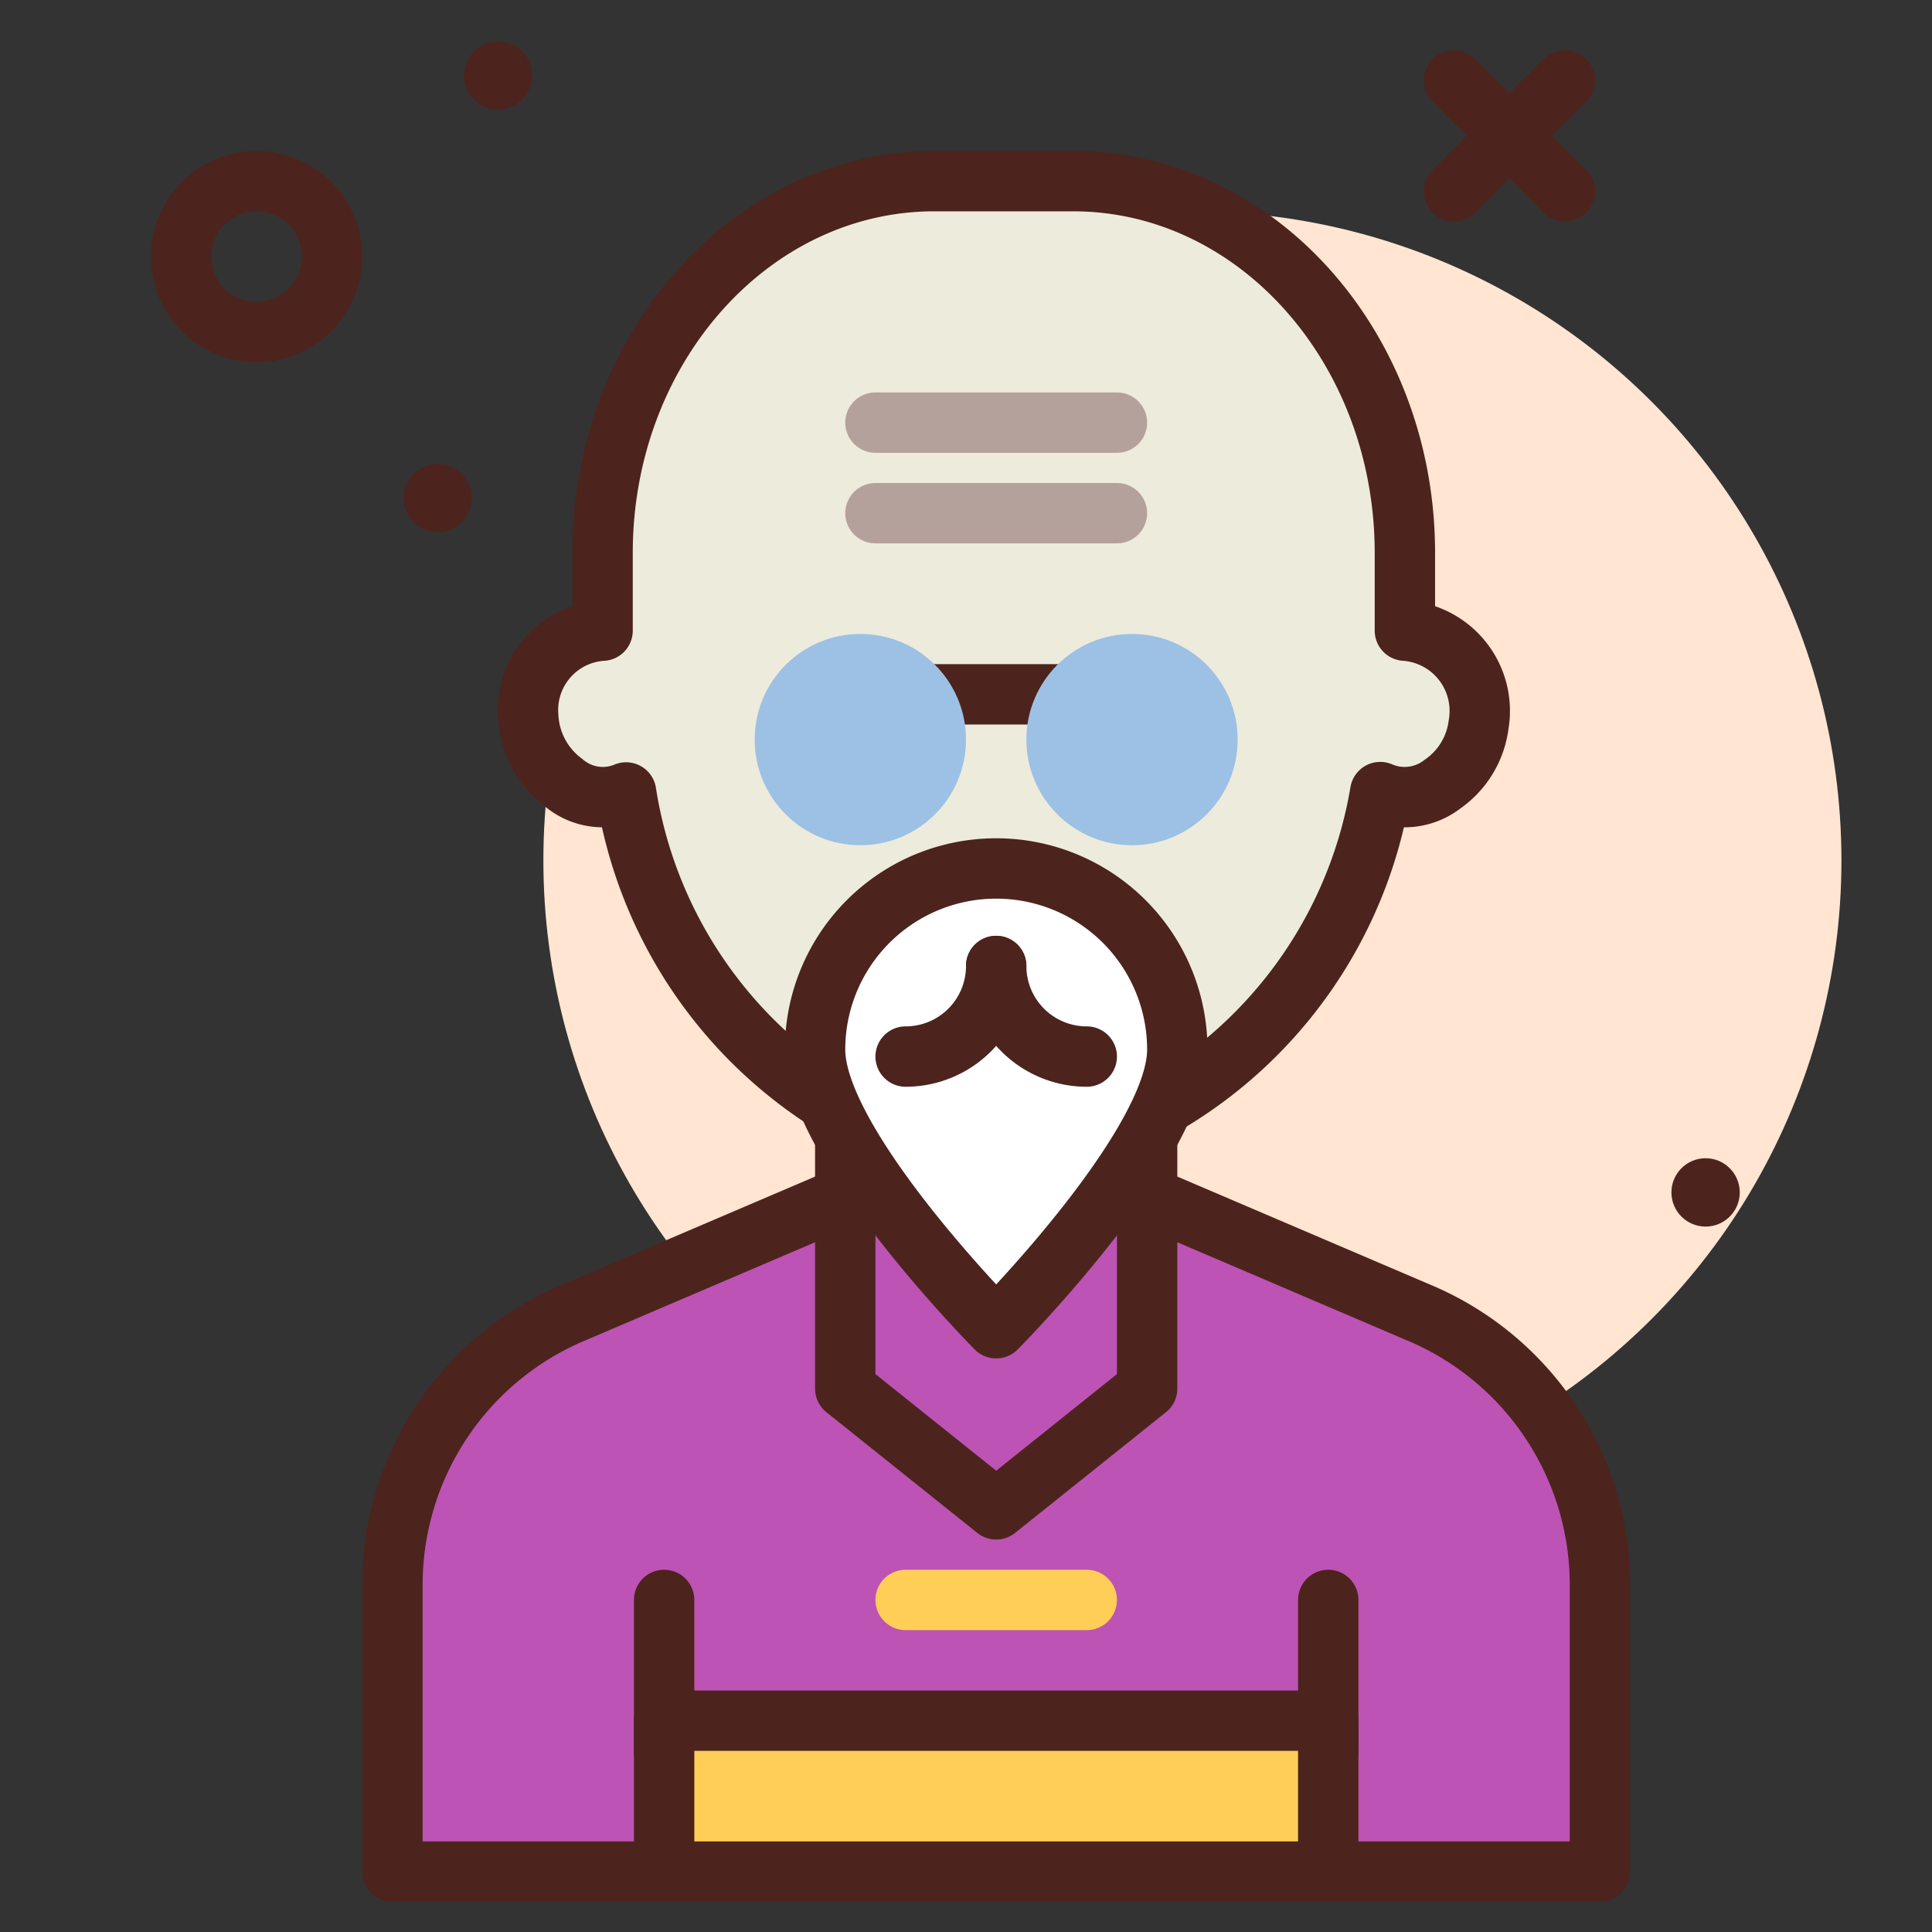
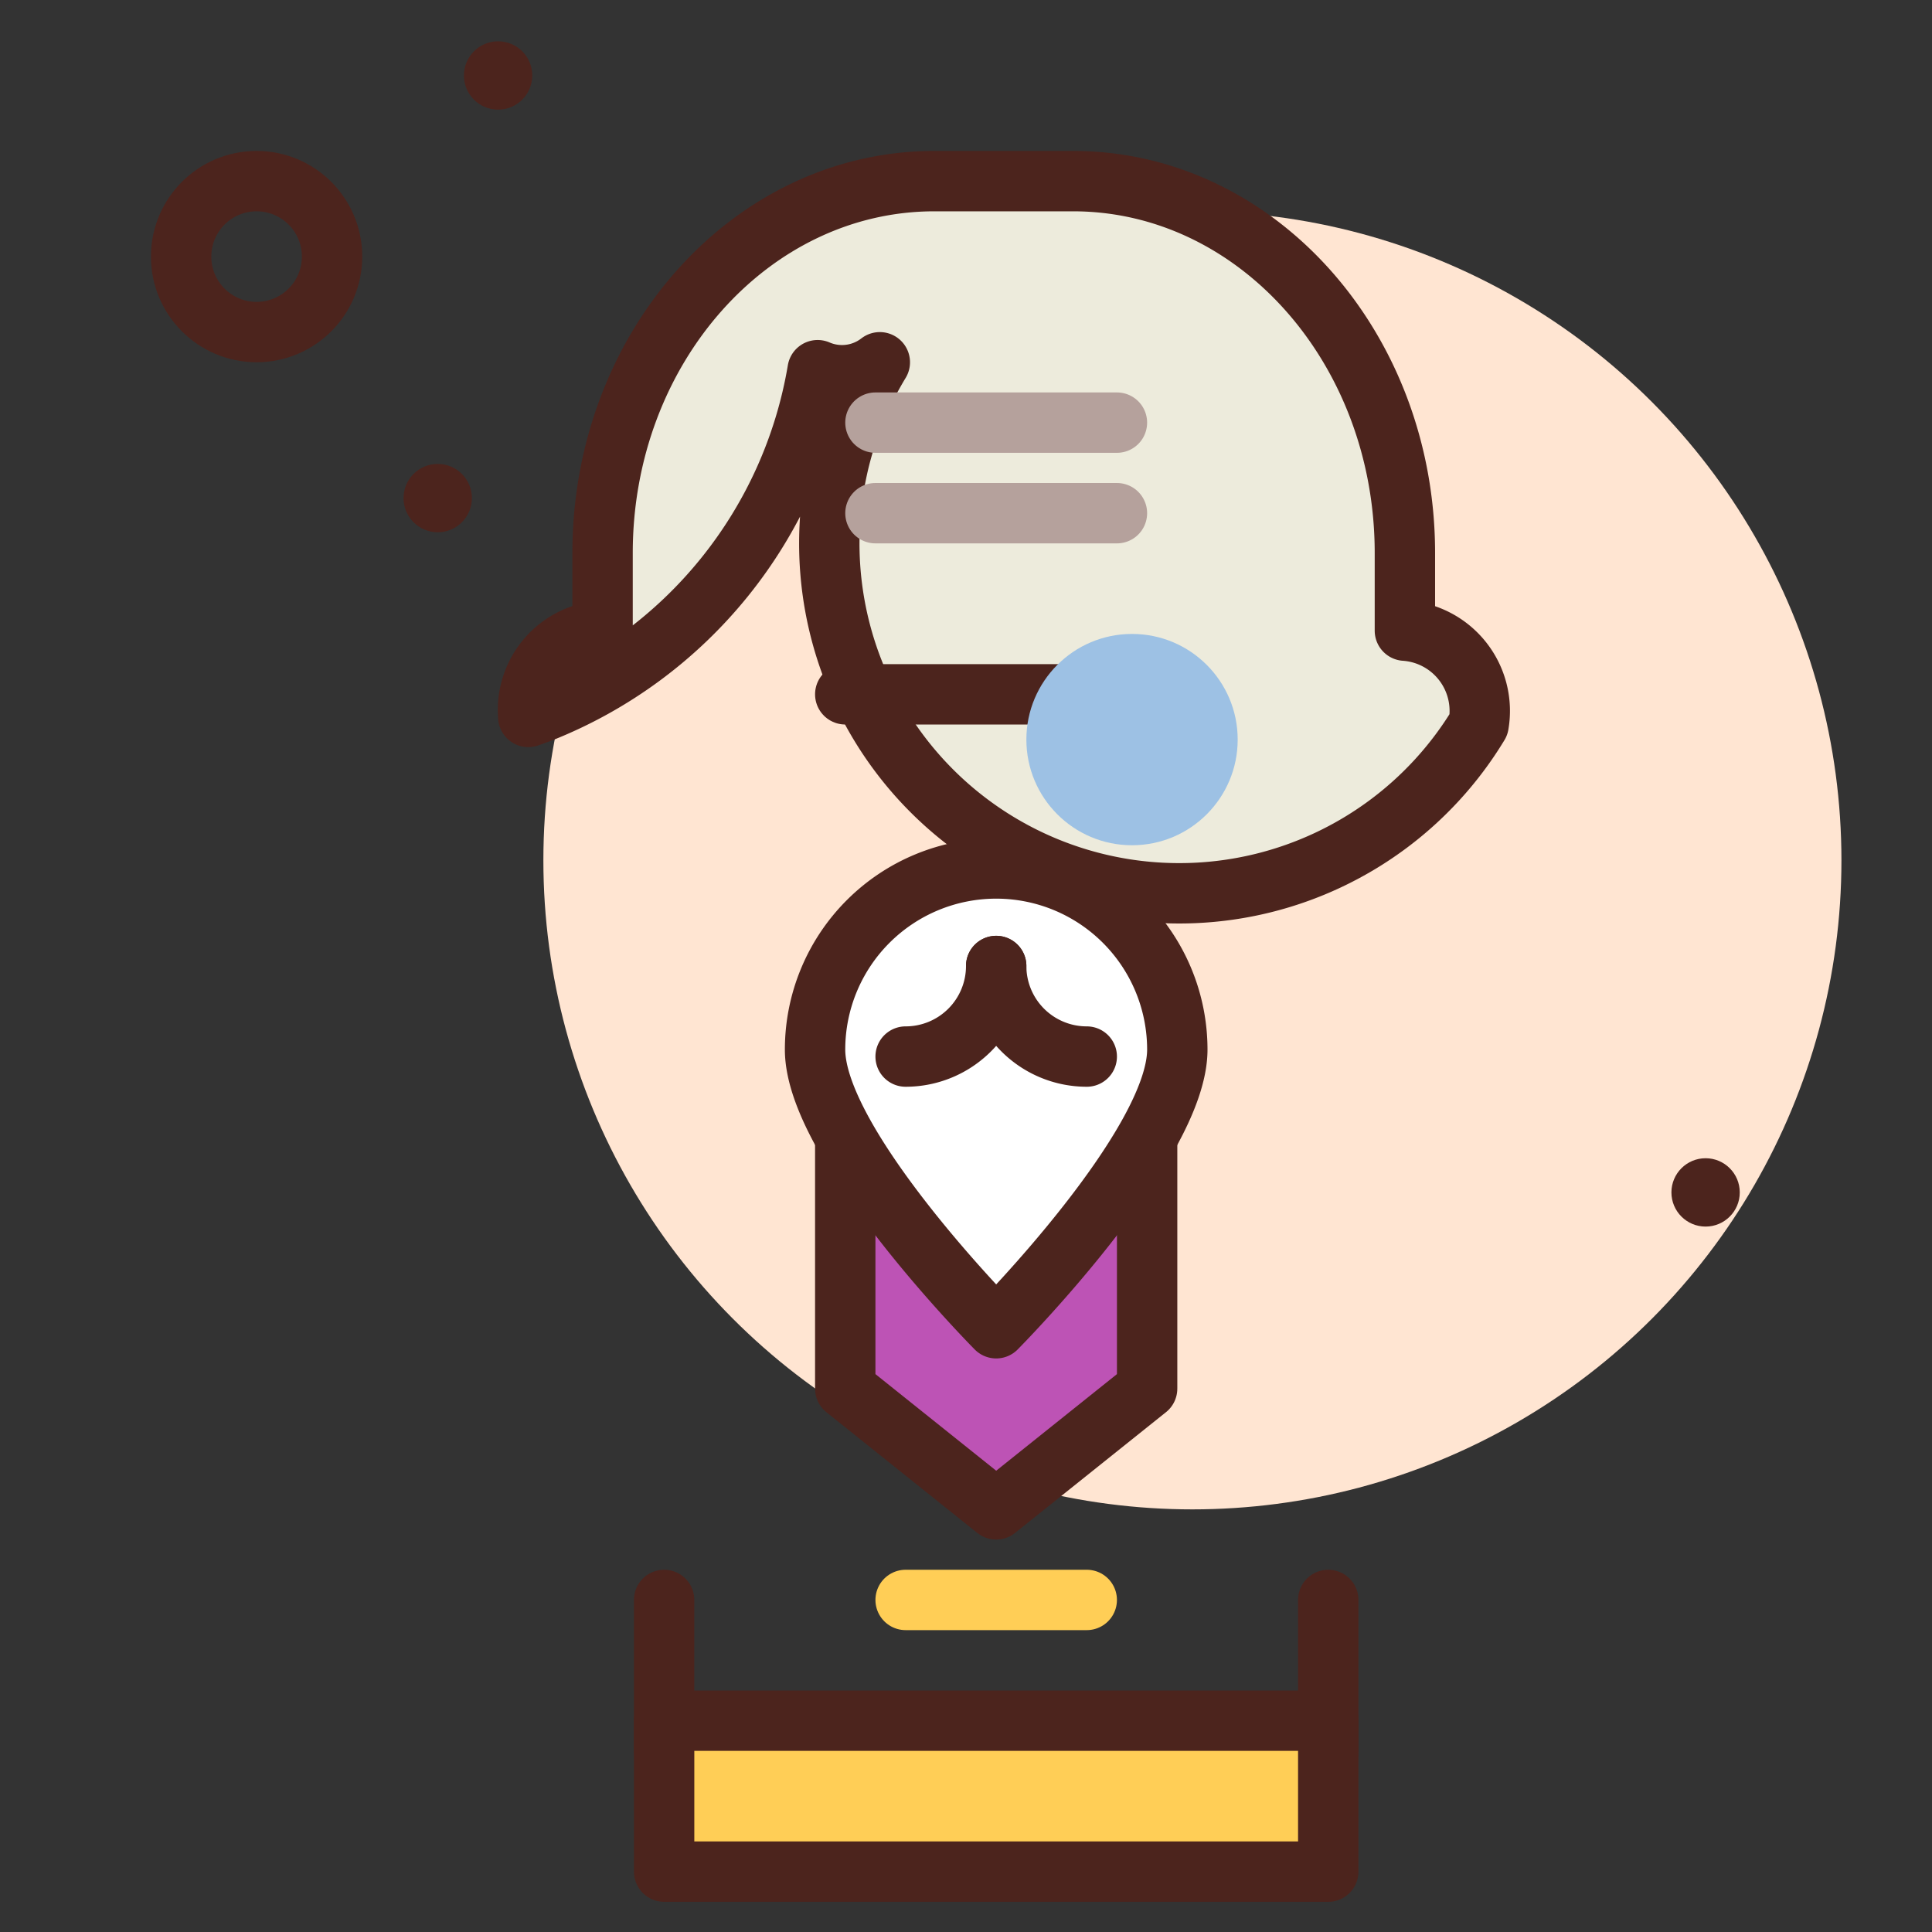
<svg xmlns="http://www.w3.org/2000/svg" width="800px" height="800px" viewBox="0 0 64 64">
  <rect x="0" y="0" width="64" height="64" fill="#333333" stroke="none" />
  <title>old-man</title>
  <g id="old-man">
    <circle cx="39.5" cy="28.5" r="21.5" style="fill:#ffe5d2" />
    <circle cx="8.5" cy="8.5" r="2.5" style="fill:none;stroke:#4c241d;stroke-linecap:round;stroke-linejoin:round;stroke-width:2px" />
    <circle cx="56.5" cy="39.5" r="1.132" style="fill:#4c241d" />
    <circle cx="16.5" cy="2.5" r="1.132" style="fill:#4c241d" />
    <circle cx="14.5" cy="16.5" r="1.132" style="fill:#4c241d" />
-     <path d="M53,62H13V52.409a9.784,9.784,0,0,1,6.049-8.948L33,37.5l13.951,5.961A9.784,9.784,0,0,1,53,52.409Z" style="fill:#bd53b5;stroke:#4c241d;stroke-linecap:round;stroke-linejoin:round;stroke-width:2px" />
    <line x1="22" y1="58" x2="22" y2="53" style="fill:none;stroke:#4c241d;stroke-linecap:round;stroke-linejoin:round;stroke-width:2px" />
    <polygon points="38 46 33 50 28 46 28 34 38 34 38 46" style="fill:#bd53b5;stroke:#4c241d;stroke-linecap:round;stroke-linejoin:round;stroke-width:2px" />
    <line x1="44" y1="58" x2="44" y2="53" style="fill:none;stroke:#4c241d;stroke-linecap:round;stroke-linejoin:round;stroke-width:2px" />
-     <line x1="51.837" y1="2.663" x2="48.163" y2="6.337" style="fill:none;stroke:#4c241d;stroke-linecap:round;stroke-linejoin:round;stroke-width:2px" />
-     <path d="M46.539,20.891V18.318C46.539,11.515,41.617,6,35.546,6H30.954c-6.071,0-10.993,5.515-10.993,12.318v2.573A2.634,2.634,0,0,0,17.5,23.749a2.9,2.9,0,0,0,1.165,2.173,2,2,0,0,0,2.075.329,14.856,14.856,0,0,0,9.21,11.524,13.062,13.062,0,0,0,6.187-.05l.437-.158a14.839,14.839,0,0,0,9.148-11.328,2.042,2.042,0,0,0,2.06-.262A2.833,2.833,0,0,0,48.981,24,2.665,2.665,0,0,0,46.539,20.891Z" style="fill:#edebdc;stroke:#4c241d;stroke-linecap:round;stroke-linejoin:round;stroke-width:2px" />
-     <line x1="48.163" y1="2.663" x2="51.837" y2="6.337" style="fill:none;stroke:#4c241d;stroke-linecap:round;stroke-linejoin:round;stroke-width:2px" />
+     <path d="M46.539,20.891V18.318C46.539,11.515,41.617,6,35.546,6H30.954c-6.071,0-10.993,5.515-10.993,12.318v2.573A2.634,2.634,0,0,0,17.5,23.749l.437-.158a14.839,14.839,0,0,0,9.148-11.328,2.042,2.042,0,0,0,2.06-.262A2.833,2.833,0,0,0,48.981,24,2.665,2.665,0,0,0,46.539,20.891Z" style="fill:#edebdc;stroke:#4c241d;stroke-linecap:round;stroke-linejoin:round;stroke-width:2px" />
    <line x1="30" y1="53" x2="36" y2="53" style="fill:none;stroke:#ffce56;stroke-linecap:round;stroke-linejoin:round;stroke-width:2px" />
    <rect x="22" y="57" width="22" height="5" style="fill:#ffce56;stroke:#4c241d;stroke-linecap:round;stroke-linejoin:round;stroke-width:2px" />
    <path d="M39,34.769a6,6,0,0,0-12,0C27,37.955,33,44,33,44S39,37.955,39,34.769Z" style="fill:#ffffff;stroke:#4c241d;stroke-linecap:round;stroke-linejoin:round;stroke-width:2px" />
    <line x1="38" y1="23" x2="28" y2="23" style="fill:none;stroke:#4c241d;stroke-linecap:round;stroke-linejoin:round;stroke-width:2px" />
    <circle cx="37.5" cy="24.5" r="3.5" style="fill:#9dc1e4" />
-     <circle cx="28.5" cy="24.5" r="3.5" style="fill:#9dc1e4" />
    <line x1="29" y1="14" x2="37" y2="14" style="fill:none;stroke:#b5a19c;stroke-linecap:round;stroke-linejoin:round;stroke-width:2px" />
    <line x1="29" y1="17" x2="37" y2="17" style="fill:none;stroke:#b5a19c;stroke-linecap:round;stroke-linejoin:round;stroke-width:2px" />
    <path d="M30,35a3,3,0,0,0,3-3" style="fill:none;stroke:#4c241d;stroke-linecap:round;stroke-linejoin:round;stroke-width:2px" />
    <path d="M33,32a3,3,0,0,0,3,3" style="fill:none;stroke:#4c241d;stroke-linecap:round;stroke-linejoin:round;stroke-width:2px" />
  </g>
</svg>